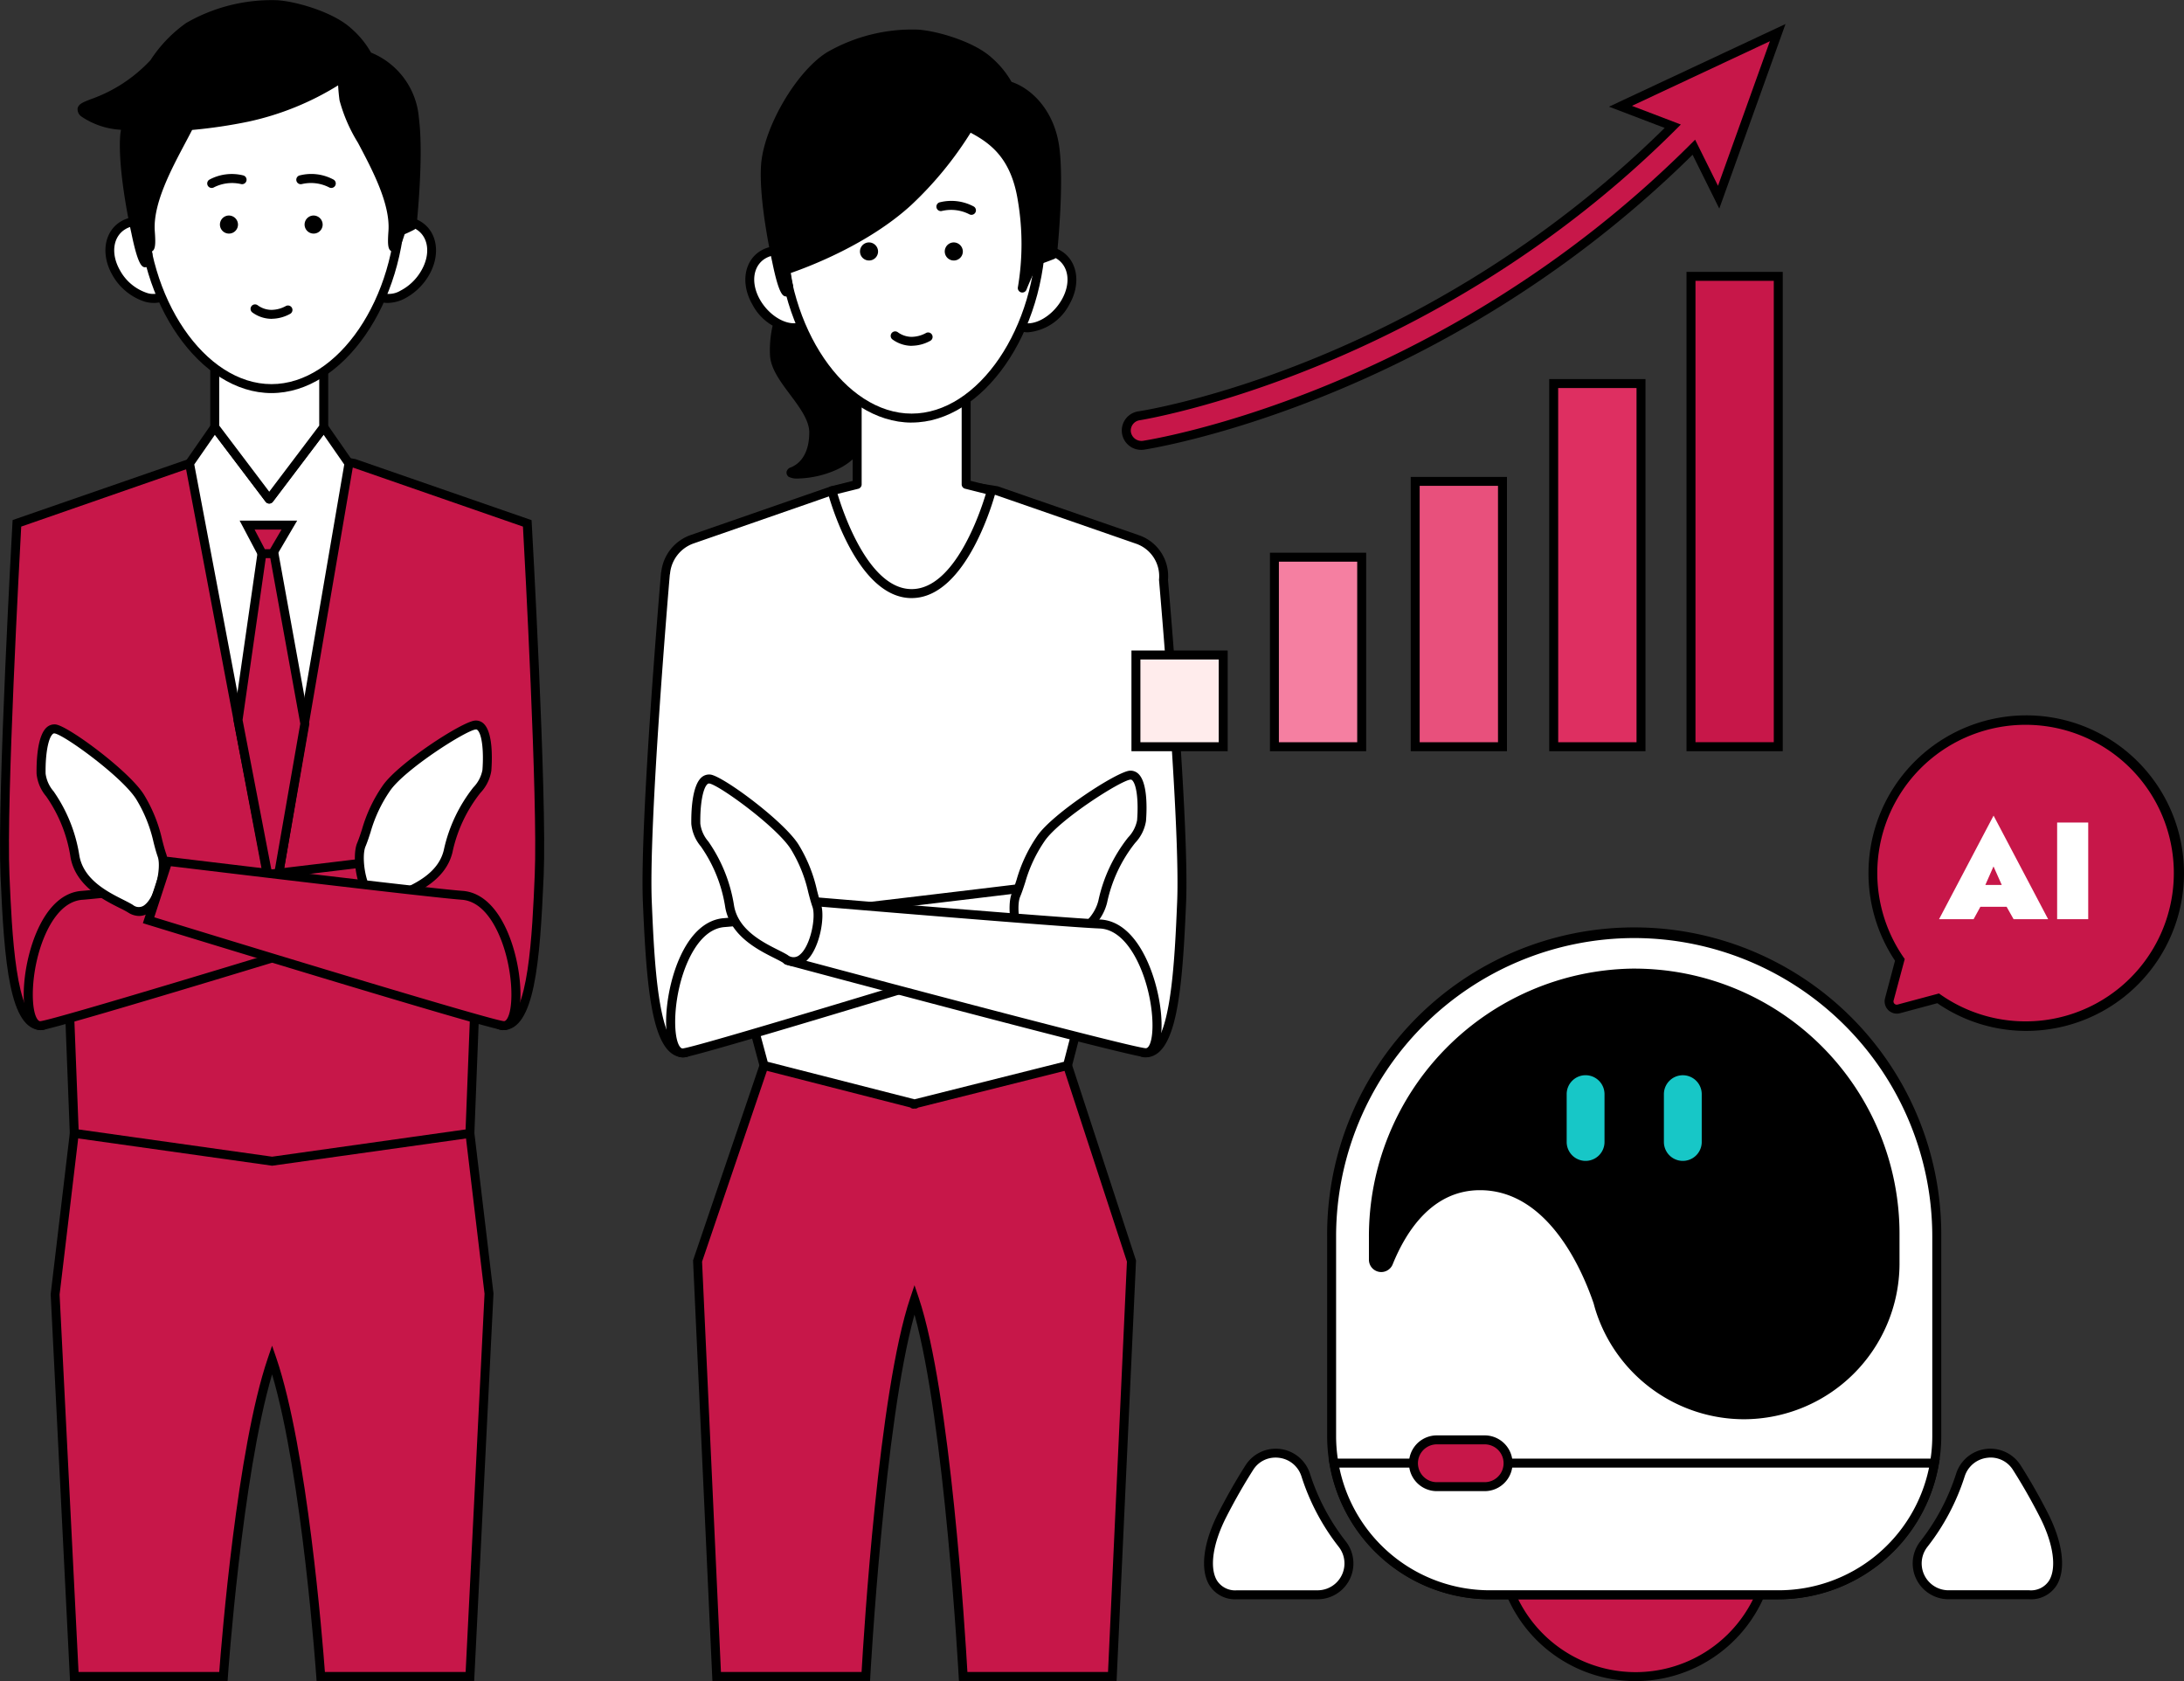
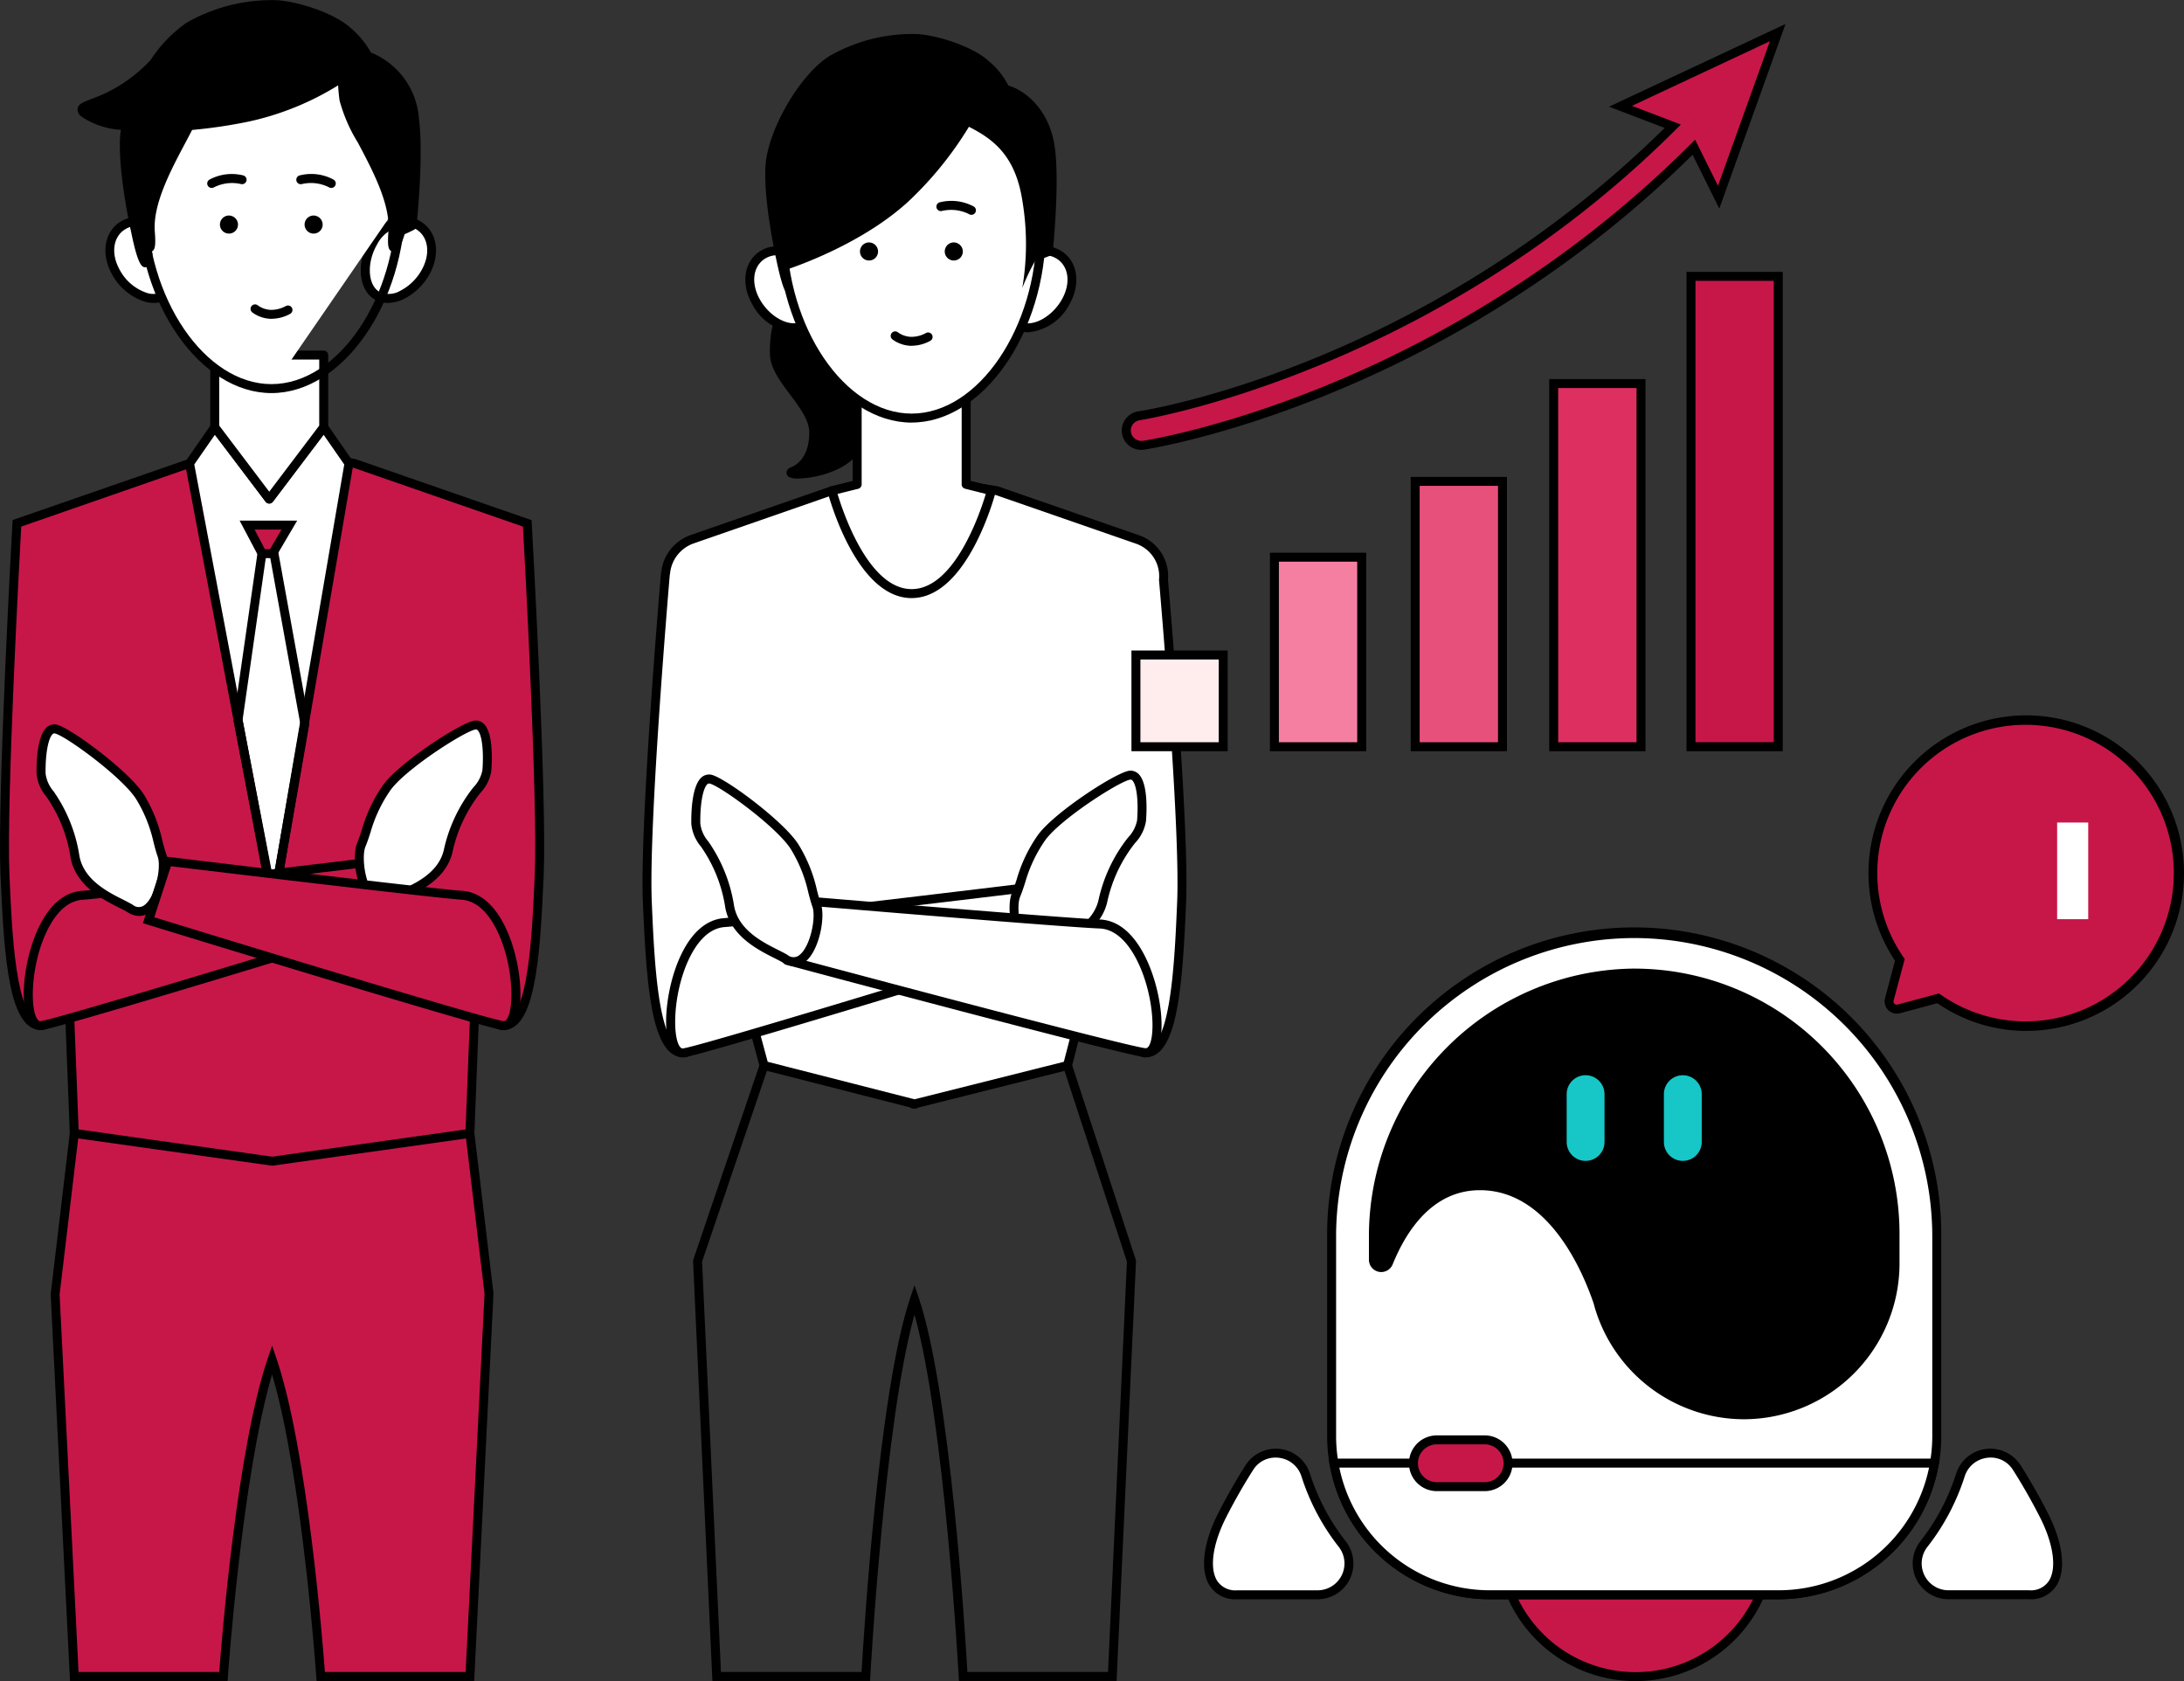
<svg xmlns="http://www.w3.org/2000/svg" width="233.873" height="180" viewBox="0 0 233.873 180">
  <rect x="0" y="0" width="233.873" height="180" fill="#333333" stroke="none" />
  <defs>
    <clipPath id="a">
      <rect width="233.873" height="180" fill="none" />
    </clipPath>
  </defs>
  <g transform="translate(0 0)" clip-path="url(#a)">
    <path d="M46.877,53.358,35.206,48.649l-9.512,3.64-9.512-3.64L4.511,53.358l-2.048,17.2,2.048,40.952H20.481s1.606-23.365,5.213-33.934c3.608,10.569,5.213,33.934,5.213,33.934H46.877l2.048-40.952Z" transform="translate(3.442 67.995)" fill="#c71749" />
    <path d="M47.615,112.286H30.738l-.031-.446c-.014-.223-1.5-21.442-4.733-32.378-3.23,10.936-4.719,32.155-4.733,32.378l-.031.446H4.335L2.263,70.881,4.349,53.318l12.108-4.884,9.516,3.64,9.516-3.64L47.6,53.318,49.682,70.8Zm-15.983-.959H46.7l2.024-40.494L46.716,54,35.48,49.463,25.974,53.1l-9.507-3.637L5.234,54,3.22,70.915l2.028,40.413H20.315c.247-3.294,1.894-23.91,5.205-33.608l.453-1.328.456,1.328c3.309,9.7,4.956,30.314,5.2,33.608" transform="translate(3.163 67.694)" />
    <path d="M56.184,27.907,37.7,21.491l-8.54-1.364-.3,34.785-.3-34.785-8.543,1.364L1.532,27.907S-.111,57,.251,65.553s.911,16.129,3.882,16.129c.976,0,1.976-1.781,2.923-4.4l.619,15.942L28.858,96.2l21.183-2.983L50.66,77.28c.947,2.621,1.949,4.4,2.923,4.4,2.973,0,3.517-7.579,3.882-16.129s-1.28-37.646-1.28-37.646" transform="translate(0.278 28.131)" fill="#c71749" />
    <path d="M29.139,97.015,7.49,93.968,6.944,79.838c-.851,1.8-1.671,2.652-2.53,2.652C1.028,82.49.453,75.3.053,65.9c-.362-8.481,1.266-37.4,1.28-37.7l.019-.319L20.14,21.367l8.821-1.475.177.029.177-.029v.058l8.737,1.4,18.87,6.541.019.319c.017.293,1.642,29.216,1.28,37.7-.4,9.394-.973,16.587-4.359,16.587-.858,0-1.681-.854-2.53-2.652l-.549,14.129ZM8.418,93.129l20.721,2.918,20.718-2.918.7-18,.834,2.311c1.369,3.791,2.237,4.086,2.472,4.086,2.736,0,3.136-9.43,3.4-15.669C57.6,57.912,56.18,31.784,56,28.581L37.821,22.27l-7.91-1.254-.293,34.227h-.961l-.293-34.227-7.991,1.276-18.1,6.289C2.1,31.784.674,57.912,1.012,65.86c.264,6.239.667,15.669,3.4,15.669.233,0,1.1-.295,2.472-4.086l.834-2.311Z" transform="translate(0 27.802)" />
    <path d="M22.837,19.074,17,26.784,11.17,19.074l-2.7,3.891,8.96,47.366,8.114-47.366Z" transform="translate(11.831 26.658)" fill="#fff" />
    <path d="M17.7,71.089a.476.476,0,0,1-.47-.391L8.274,23.333a.473.473,0,0,1,.077-.362l2.7-3.891a.484.484,0,0,1,.386-.206h.01a.479.479,0,0,1,.381.189l5.452,7.207,5.45-7.207a.48.48,0,0,1,.384-.189h.01a.479.479,0,0,1,.384.206l2.7,3.891a.469.469,0,0,1,.079.355L18.176,70.691a.478.478,0,0,1-.468.4ZM9.252,23.352,17.68,67.905l7.632-44.549L23.1,20.17l-5.436,7.183a.5.5,0,0,1-.765,0L11.463,20.17Z" transform="translate(11.552 26.378)" />
    <path d="M5.6,15.391c-1.208-2.088-.772-4.222.772-5.117s3.611-.206,4.819,1.882,1.1,4.786-.446,5.68S6.81,17.48,5.6,15.391" transform="translate(6.854 13.826)" fill="#fff" />
    <path d="M9.879,18.888a3.657,3.657,0,0,1-.928-.127A6.135,6.135,0,0,1,5.46,15.91c-1.29-2.23-.885-4.711.945-5.771s4.184-.173,5.474,2.055a6.474,6.474,0,0,1,.873,3.563,3.284,3.284,0,0,1-1.491,2.772,2.7,2.7,0,0,1-1.381.36m-1.8-8.243a2.375,2.375,0,0,0-1.2.324c-1.379.8-1.628,2.676-.595,4.46v0a5.138,5.138,0,0,0,2.908,2.4,2.086,2.086,0,0,0,1.58-.134,2.366,2.366,0,0,0,1.017-2.007,5.467,5.467,0,0,0-.746-3.014,3.628,3.628,0,0,0-2.968-2.033" transform="translate(6.581 13.547)" />
    <path d="M22.724,15.391c1.208-2.088.774-4.222-.77-5.117s-3.611-.206-4.819,1.882-1.1,4.786.444,5.68,3.937-.357,5.145-2.446" transform="translate(22.803 13.826)" fill="#fff" />
    <path d="M19.005,18.888a2.707,2.707,0,0,1-1.383-.36c-1.738-1-2.021-3.906-.619-6.332,1.29-2.23,3.642-3.119,5.474-2.057s2.237,3.541.947,5.771a6.493,6.493,0,0,1-2.652,2.532,4.054,4.054,0,0,1-1.767.446m1.8-8.243a3.628,3.628,0,0,0-2.968,2.033c-1.1,1.909-.976,4.3.271,5.021a2.4,2.4,0,0,0,2.247-.117,5.473,5.473,0,0,0,2.242-2.153h0c1.033-1.784.782-3.659-.6-4.46a2.375,2.375,0,0,0-1.2-.324" transform="translate(22.517 13.547)" />
    <path d="M36.879,13.556A11.139,11.139,0,0,0,34.6,20.9c.175,2.623,4.2,5.424,4.2,8.222s-1.4,3.848-2.275,4.2,1.9.568,4.548-.64c3.966-1.808,4.023-6.356,4.2-8.282S42.3,12.681,39.852,12.331s-2.973,1.225-2.973,1.225" transform="translate(48.334 17.163)" />
    <path d="M37.429,34.353a2,2,0,0,1-1.038-.189.588.588,0,0,1-.223-.5.642.642,0,0,1,.46-.5c.738-.3,1.976-1.18,1.976-3.757,0-1.295-1.048-2.7-2.06-4.052s-2.045-2.736-2.139-4.136a11.572,11.572,0,0,1,2.331-7.62c.165-.374.959-1.81,3.465-1.463,2.906.417,6.011,10.626,5.834,12.59L46,25.179c-.165,2.088-.511,6.428-4.443,8.219a10.75,10.75,0,0,1-4.126.954M39.46,13.037c-1.482,0-1.834.911-1.849.954a.564.564,0,0,1-.07.129,10.594,10.594,0,0,0-2.179,7.03c.074,1.12.983,2.335,1.949,3.625,1.105,1.484,2.249,3.014,2.249,4.627a5.054,5.054,0,0,1-1.477,3.954,10.146,10.146,0,0,0,3.074-.83c3.421-1.561,3.721-5.373,3.882-7.423l.041-.468c.175-1.949-3.038-11.269-5.016-11.552a4.02,4.02,0,0,0-.6-.048m-2.3.8h0Z" transform="translate(48.055 16.883)" />
    <path d="M34.181,16.707c-1.208-2.091-.774-4.229.772-5.124s3.616-.2,4.824,1.887,1.1,4.791-.446,5.685-3.942-.357-5.15-2.448" transform="translate(46.801 15.654)" fill="#fff" />
    <path d="M38.458,20.2a5.543,5.543,0,0,1-4.416-2.978h0c-1.29-2.235-.885-4.719.947-5.778s4.189-.173,5.481,2.057c1.405,2.431,1.122,5.335-.621,6.342a2.724,2.724,0,0,1-1.388.357m-3.587-3.46c1.105,1.911,3.249,2.992,4.5,2.273s1.376-3.119.271-5.028c-1.036-1.791-2.784-2.5-4.17-1.712s-1.633,2.678-.6,4.467" transform="translate(46.525 15.376)" />
    <path d="M51.326,16.707c1.208-2.091.774-4.229-.772-5.124s-3.616-.2-4.824,1.887-1.1,4.791.446,5.685,3.942-.357,5.15-2.448" transform="translate(62.767 15.654)" fill="#fff" />
    <path d="M47.61,20.205a2.735,2.735,0,0,1-1.391-.36c-1.741-1.007-2.026-3.908-.621-6.339,1.3-2.232,3.654-3.119,5.481-2.06s2.239,3.544.947,5.781a5.549,5.549,0,0,1-4.417,2.978M49.4,11.953a3.639,3.639,0,0,0-2.976,2.036c-1.1,1.911-.973,4.306.273,5.03s3.39-.364,4.5-2.275c1.036-1.789.784-3.666-.6-4.467a2.381,2.381,0,0,0-1.2-.324m2.208,5.033h0Z" transform="translate(62.482 15.376)" />
-     <path d="M14.413,25.386l-.659-1.412-.506,1.412L10.632,43.6l3.788,19.675L17.784,43.98Z" transform="translate(14.86 33.507)" fill="#c71749" />
    <path d="M14.726,66.664l-4.3-22.322.012-.079,2.616-18.208.923-2.606,1.189,2.587,3.386,18.678-.014.084ZM11.4,44.317,14.68,61.35l2.9-16.633L14.236,26.27l-.139-.3-.115.316Z" transform="translate(14.576 32.772)" />
    <path d="M13.766,26.508l1.8-3.057H11.037l1.611,3.057Z" transform="translate(15.426 32.776)" fill="#c71749" />
    <path d="M14.5,27.266H12.822L10.7,23.25H16.86Zm-1.1-.959h.554l1.232-2.1H12.3Z" transform="translate(14.962 32.495)" />
    <path d="M9.594,23.57l5.834,7.711,5.834-7.711V15.857H9.592v7.718Z" transform="translate(13.406 22.162)" fill="#fff" />
    <path d="M15.706,32.038a.479.479,0,0,1-.381-.189L9.537,24.2a.48.48,0,0,1-.146-.345V16.139a.48.48,0,0,1,.48-.482H21.54a.482.482,0,0,1,.482.482v7.708a.486.486,0,0,1-.1.29L16.09,31.848a.48.48,0,0,1-.384.189M10.35,23.682l5.356,7.083,5.354-7.078V16.618H10.35Z" transform="translate(13.125 21.883)" />
    <path d="M2.649,56.05C4.869,55.76,40.6,44.772,40.6,44.772l-2.06-6.306S10.887,41.82,7.015,42.106C1.254,42.53-.14,56.415,2.649,56.05" transform="translate(1.763 53.762)" fill="#c71749" />
    <path d="M2.828,56.841a1.314,1.314,0,0,1-1.067-.585c-1.208-1.64-.8-6.706.818-10.221,1.17-2.546,2.791-3.966,4.685-4.1,3.815-.283,31.23-3.6,31.505-3.637l.391-.048,2.335,7.143-.465.146c-1.46.448-35.8,11-38.037,11.293a1.311,1.311,0,0,1-.165.012M38.493,39.295c-3.386.408-27.573,3.328-31.16,3.592-1.925.144-3.175,2.009-3.884,3.549C1.809,50,1.72,54.585,2.533,55.688c.156.213.278.206.338.192,1.7-.225,24.941-7.287,37.411-11.12Z" transform="translate(1.481 53.456)" />
    <path d="M19.277,51.11c1.307-.724,5.428-1.8,6.27-5.2,1.518-6.131,4-6.709,4.155-8.665s.043-4.98-1.228-4.87-7.908,4.433-9.524,6.752c-1.8,2.585-2,4.428-2.693,6.071s.309,7.409,3.019,5.908" transform="translate(22.428 45.252)" fill="#fff" />
    <path d="M18.7,52.115a1.9,1.9,0,0,1-1.29-.523c-1.455-1.307-1.887-4.932-1.314-6.3.194-.465.35-.945.516-1.455a15.87,15.87,0,0,1,2.227-4.7c1.666-2.4,8.471-6.836,9.876-6.956a1.2,1.2,0,0,1,.954.355c.99.983.885,3.846.794,5.03a4.416,4.416,0,0,1-1.165,2.352,15.381,15.381,0,0,0-3,6.392c-.741,2.99-3.755,4.287-5.555,5.061-.384.168-.712.307-.947.436a2.258,2.258,0,0,1-1.091.307m10.121-18.98h-.024c-1.045.091-7.572,4.253-9.171,6.548a15.1,15.1,0,0,0-2.1,4.452c-.173.537-.338,1.043-.542,1.532-.451,1.074-.046,4.21,1.069,5.21a.979.979,0,0,0,1.276.091c.254-.141.614-.3,1.033-.477,1.743-.75,4.378-1.885,5-4.412a16.429,16.429,0,0,1,3.172-6.742,3.643,3.643,0,0,0,.971-1.849c.158-2.057-.053-3.815-.513-4.273a.229.229,0,0,0-.173-.082" transform="translate(22.15 44.971)" />
    <path d="M11.415,51.806c-1.261-.8-5.311-2.12-5.949-5.56-1.148-6.212-3.6-6.936-3.63-8.9s.254-4.973,1.518-4.788,7.629,4.9,9.1,7.31c1.645,2.688,1.734,4.539,2.326,6.222s-.75,7.378-3.366,5.716" transform="translate(2.563 45.493)" fill="#fff" />
    <path d="M12.617,52.862a2.217,2.217,0,0,1-1.18-.372A10.207,10.207,0,0,0,10.516,52c-1.75-.882-4.68-2.359-5.241-5.388a15.4,15.4,0,0,0-2.616-6.562,4.392,4.392,0,0,1-1.024-2.414c-.019-1.189.046-4.054,1.093-4.978a1.232,1.232,0,0,1,.976-.3c1.393.206,7.919,5.045,9.442,7.536a15.891,15.891,0,0,1,1.942,4.831c.134.515.259,1.007.427,1.482.492,1.4-.158,4.99-1.688,6.208a1.931,1.931,0,0,1-1.211.446m-.664-1.182a.982.982,0,0,0,1.278-.017c1.17-.93,1.767-4.038,1.381-5.136-.177-.5-.312-1.014-.451-1.563A15.13,15.13,0,0,0,12.329,40.4c-1.46-2.386-7.728-6.936-8.763-7.085a.219.219,0,0,0-.2.067c-.487.429-.8,2.17-.765,4.237a3.632,3.632,0,0,0,.858,1.9,16.441,16.441,0,0,1,2.765,6.92c.472,2.561,3.033,3.851,4.728,4.7C11.356,51.347,11.706,51.524,11.953,51.68Z" transform="translate(2.282 45.214)" />
    <path d="M44.59,56.05C42.37,55.76,6.635,44.772,6.635,44.772l2.06-6.306s27.657,3.354,31.529,3.64c5.762.424,7.155,14.309,4.366,13.945" transform="translate(9.274 53.762)" fill="#c71749" />
    <path d="M45.051,56.841a1.348,1.348,0,0,1-.168-.012C42.65,56.536,8.309,45.984,6.849,45.536l-.468-.146,2.335-7.143.391.048c.278.034,27.691,3.354,31.508,3.637,1.894.137,3.513,1.556,4.685,4.1,1.618,3.515,2.024,8.581.815,10.221a1.31,1.31,0,0,1-1.065.585m-.043-.961c.06.012.18.022.336-.192.813-1.1.726-5.69-.916-9.253-.707-1.542-1.956-3.4-3.882-3.549-3.587-.264-27.777-3.184-31.16-3.592L7.6,44.759c12.47,3.834,35.706,10.895,37.411,11.12" transform="translate(8.919 53.456)" />
-     <path d="M34.076,19.071c0-10.36-6.208-17.364-13.868-17.364s-13.866,7-13.866,17.364S12.55,39.226,20.208,39.226s13.868-9.794,13.868-20.155" transform="translate(8.864 2.386)" fill="#fff" />
+     <path d="M34.076,19.071c0-10.36-6.208-17.364-13.868-17.364s-13.866,7-13.866,17.364S12.55,39.226,20.208,39.226" transform="translate(8.864 2.386)" fill="#fff" />
    <path d="M20.489,39.982c-7.644,0-14.348-9.641-14.348-20.632,0-10.173,6.169-17.843,14.348-17.843S34.836,9.177,34.836,19.35c0,10.991-6.7,20.632-14.348,20.632m0-37.516C12.732,2.466,7.1,9.568,7.1,19.35c0,10.48,6.253,19.673,13.386,19.673S33.875,29.831,33.875,19.35c0-9.782-5.63-16.884-13.386-16.884" transform="translate(8.583 2.106)" />
    <path d="M39.266,12.451c-.525-4.076-3.155-6.181-5-6.706a8.113,8.113,0,0,0-2.105-2.63C30.455,1.536,26.642.352,24.537.22a17.882,17.882,0,0,0-9.468,2.366A13.7,13.7,0,0,0,11.41,6.428l-.058.053C6.8,11.3,2.591,10.686,3.905,11.825A8.758,8.758,0,0,0,8.4,13.2a9.61,9.61,0,0,0-.173,1.093C7.967,18.1,9.413,24.549,9.413,24.549s1.108,5.419,1.309,2.376c-.094-.427-.141-.87-.216-1.307.352.88.626,1.06.472-1.089-.259-3.63,2.546-8.152,4.17-11.348a52.764,52.764,0,0,0,6.282-.918A29.767,29.767,0,0,0,31.555,7.989a15.847,15.847,0,0,0,.161,2.417c.35,2.678,5.591,9.2,5.241,14.1-.209,2.913.369,1.527.87-.067.547-.211,1.175-.542,1.175-.542s.789-7.366.264-11.442" transform="translate(5.117 0.281)" />
    <path d="M10.709,28.618c-.348,0-.784-.257-1.484-3.692-.06-.257-1.458-6.546-1.194-10.387.017-.206.048-.422.086-.643A8.3,8.3,0,0,1,3.871,12.47a.959.959,0,0,1-.4-.842c.086-.492.571-.679,1.451-1.019a15.935,15.935,0,0,0,6.363-4.177A14.633,14.633,0,0,1,15.1,2.46,18.324,18.324,0,0,1,24.848.024C26.886.148,30.881,1.3,32.77,3.042a9.784,9.784,0,0,1,2.124,2.589,8.257,8.257,0,0,1,5.129,7.04c.527,4.086-.23,11.25-.261,11.552a.478.478,0,0,1-.254.374c-.024.012-.511.269-1.012.477-.475,1.494-.753,1.983-1.261,1.877-.53-.1-.585-.664-.475-2.206.209-2.913-1.722-6.548-3.27-9.468a17.01,17.01,0,0,1-1.968-4.532c-.077-.585-.127-1.122-.151-1.606a30.407,30.407,0,0,1-9.562,3.875,53.366,53.366,0,0,1-6.073.9c-.223.429-.463.885-.712,1.355-1.558,2.932-3.5,6.579-3.285,9.5.1,1.357.065,1.952-.3,2.148l.036.18a.5.5,0,0,1,.012.134c-.038.563-.091,1.333-.686,1.374-.029,0-.06,0-.089,0M4.559,11.794A8.721,8.721,0,0,0,8.734,13a.479.479,0,0,1,.336.192.49.49,0,0,1,.086.376,8.675,8.675,0,0,0-.165,1.038c-.257,3.7,1.158,10.053,1.172,10.116.062.3.132.626.206.937a.481.481,0,0,1,.288-.225.494.494,0,0,1,.156-.017c0-.161-.017-.35-.034-.573-.225-3.2,1.781-6.984,3.4-10.025.293-.551.573-1.081.825-1.578a.479.479,0,0,1,.386-.259,52.75,52.75,0,0,0,6.224-.909,29.44,29.44,0,0,0,9.958-4.206.479.479,0,0,1,.746.412,15.308,15.308,0,0,0,.158,2.34,16.864,16.864,0,0,0,1.863,4.206c1.539,2.9,3.443,6.483,3.4,9.583a.463.463,0,0,1,.2-.146c.321-.125.674-.293.9-.4a62.844,62.844,0,0,0,.237-11.07C38.544,8.715,35.9,6.91,34.418,6.485a.481.481,0,0,1-.316-.293,7.981,7.981,0,0,0-1.98-2.446C30.457,2.213,26.728,1.1,24.789.978a17.358,17.358,0,0,0-9.183,2.3,13.166,13.166,0,0,0-3.517,3.7.767.767,0,0,1-.122.127,17,17,0,0,1-6.7,4.4c-.249.1-.525.2-.707.29M39.285,24.173h0Z" transform="translate(4.837 0)" />
-     <path d="M70.768,50.326,63.9,45.617l-9.512,3.64-9.512-3.64-6.606,4.709L31.154,71.265,33.2,115.746H49.172s1.6-29.678,5.213-40.386c3.608,10.708,5.213,40.386,5.213,40.386H75.568l2.048-44.482Z" transform="translate(43.543 63.757)" fill="#c71749" />
    <path d="M76.307,116.539H59.425l-.026-.453c-.014-.283-1.5-27.216-4.733-38.773-3.23,11.557-4.719,38.49-4.733,38.773l-.024.453H33.025L30.953,71.511l7.2-21.169.125-.091,6.812-4.86.24.094,9.341,3.575,9.576-3.666,7.212,4.944,6.927,21.176,0,.086Zm-15.976-.959h15.06l2.024-43.935-6.771-20.7L64.115,46.47l-9.449,3.616-9.442-3.613-6.27,4.469L31.919,71.648,33.94,115.58H49c.225-3.911,1.825-30.009,5.213-40.058l.453-1.35.456,1.35c3.386,10.049,4.987,36.147,5.21,40.058" transform="translate(43.262 63.441)" />
    <path d="M84.207,32.245a4.154,4.154,0,0,0-2.767-4.309L66.38,22.709l-8.54-1.364-.017,1.918-.58-1.918L48.7,22.709l-14.976,5.2a4.253,4.253,0,0,0-2.834,3.635h-.014s-2.3,26.679-1.94,35.229S29.844,82.9,32.815,82.9c1.757,0,3.6-5.745,5.057-11.852l3.553,13.2,16,4.086v.06l.12-.031.117.031v-.06l16.266-4.086,3.357-12.909c1.448,6,3.256,11.559,4.985,11.559,2.971,0,3.515-7.579,3.879-16.127.324-7.61-1.53-29.753-1.94-34.526" transform="translate(40.388 29.833)" fill="#fff" />
    <path d="M57.7,89.156a.487.487,0,0,1-.295-.1l-.034-.029L41.587,84.994a.474.474,0,0,1-.345-.338l-3.071-11.41c-2.376,9.291-4.023,10.415-5.076,10.415-3.383,0-3.959-7.188-4.359-16.587-.362-8.483,1.918-35.025,1.942-35.291a.446.446,0,0,1,.029-.127,4.747,4.747,0,0,1,3.141-3.918l14.976-5.2,8.622-1.388a.464.464,0,0,1,.376.1.459.459,0,0,1,.374-.1l8.54,1.367,15.139,5.246a4.635,4.635,0,0,1,3.093,4.764c.388,4.524,2.263,26.9,1.937,34.546-.4,9.4-.976,16.587-4.359,16.587-1.038,0-2.659-1.091-4.994-10.1L74.668,84.653A.48.48,0,0,1,74.32,85L58.213,89.041a.483.483,0,0,1-.391.1l0,0a.492.492,0,0,1-.117.014M42.1,84.136l15.724,4.016h0l0,0,15.988-4.014L77.1,71.5a.48.48,0,0,1,.463-.357h0a.482.482,0,0,1,.46.367C80.535,81.891,82.12,82.7,82.547,82.7c2.733,0,3.136-9.428,3.4-15.669.324-7.61-1.558-30.043-1.94-34.462a.491.491,0,0,1,0-.084,3.681,3.681,0,0,0-2.448-3.817L66.5,23.443l-7.91-1.256-.012,1.362a.482.482,0,0,1-.41.472.5.5,0,0,1-.527-.338l-.46-1.52-8.128,1.3-14.9,5.177a3.8,3.8,0,0,0-2.51,3.23.576.576,0,0,1-.026.115c-.165,1.942-2.275,26.916-1.928,35.047.264,6.241.667,15.669,3.4,15.669.434,0,2.043-.825,4.592-11.485a.479.479,0,0,1,.458-.367.538.538,0,0,1,.47.355Z" transform="translate(40.108 29.552)" />
    <path d="M31.34,57.268C33.56,56.978,69.3,45.99,69.3,45.99l-2.06-6.306s-27.657,3.354-31.529,3.64c-5.762.424-7.155,14.309-4.366,13.945" transform="translate(41.863 55.465)" fill="#fff" />
    <path d="M31.517,58.031a1.317,1.317,0,0,1-1.067-.583c-1.206-1.638-.8-6.7.815-10.216,1.17-2.549,2.791-3.971,4.687-4.11,3.817-.283,31.23-3.6,31.505-3.635a.49.49,0,0,1,.513.326l2.062,6.306a.48.48,0,0,1-.314.609c-1.46.448-35.8,11-38.037,11.291a1.312,1.312,0,0,1-.165.012M67.182,40.487c-3.385.408-27.573,3.328-31.16,3.589-1.928.144-3.177,2.012-3.887,3.553-1.638,3.565-1.724,8.147-.914,9.25.158.213.283.2.338.189,1.7-.221,24.941-7.284,37.411-11.118Z" transform="translate(41.58 55.187)" />
    <path d="M48.518,53.349c1.307-.724,5.428-1.8,6.27-5.2,1.518-6.131,4-6.709,4.155-8.665s.043-4.98-1.228-4.87-7.908,4.433-9.524,6.752c-1.8,2.585-2,4.428-2.693,6.071s.309,7.409,3.019,5.908" transform="translate(63.297 48.381)" fill="#fff" />
    <path d="M47.939,54.353a1.9,1.9,0,0,1-1.292-.525c-1.455-1.307-1.887-4.932-1.312-6.3.194-.463.348-.942.513-1.453a15.9,15.9,0,0,1,2.227-4.7c1.666-2.4,8.471-6.836,9.876-6.956a1.223,1.223,0,0,1,.954.355c.993.985.885,3.846.794,5.03a4.4,4.4,0,0,1-1.165,2.35,15.4,15.4,0,0,0-3,6.392c-.741,2.992-3.755,4.289-5.555,5.064-.384.168-.712.307-.947.436a2.249,2.249,0,0,1-1.089.307m.856-.726h0Zm9.262-18.253h-.024c-1.045.091-7.574,4.253-9.171,6.548a15.146,15.146,0,0,0-2.1,4.452c-.173.537-.338,1.043-.542,1.532-.453,1.072-.046,4.208,1.067,5.208a.987.987,0,0,0,1.276.094c.257-.141.614-.3,1.036-.477,1.741-.75,4.376-1.885,5-4.414a16.445,16.445,0,0,1,3.172-6.74,3.652,3.652,0,0,0,.971-1.849c.161-2.057-.05-3.812-.513-4.273a.229.229,0,0,0-.173-.082" transform="translate(63.02 48.101)" />
    <path d="M73.5,56.486C71.272,56.277,35.156,46.6,35.156,46.6l1.832-6.375s27.76,2.34,31.64,2.484C74.4,42.922,76.3,56.747,73.5,56.486" transform="translate(49.136 56.221)" fill="#fff" />
    <path d="M73.853,57.248a1.023,1.023,0,0,1-.12,0c-2.244-.209-36.946-9.5-38.423-9.9a.481.481,0,0,1-.336-.6L36.8,40.371a.493.493,0,0,1,.5-.343c.278.024,27.794,2.338,31.618,2.482,1.9.07,3.568,1.429,4.831,3.93,1.748,3.455,2.338,8.5,1.189,10.185a1.3,1.3,0,0,1-1.091.623m-.031-.959c.06,0,.18.014.331-.2.77-1.134.518-5.714-1.254-9.217-.765-1.513-2.081-3.328-4.011-3.4-3.594-.134-27.873-2.167-31.27-2.453l-1.585,5.529c12.6,3.374,36.082,9.586,37.79,9.744" transform="translate(48.857 55.943)" />
    <path d="M40.656,54.045c-1.261-.8-5.311-2.12-5.949-5.56-1.148-6.212-3.6-6.936-3.63-8.9s.254-4.973,1.518-4.788,7.629,4.9,9.1,7.31c1.645,2.688,1.734,4.539,2.326,6.222s-.75,7.378-3.366,5.716" transform="translate(43.432 48.623)" fill="#fff" />
    <path d="M41.86,55.1a2.188,2.188,0,0,1-1.18-.374c-.228-.144-.547-.3-.923-.492-1.75-.882-4.683-2.357-5.239-5.385a15.4,15.4,0,0,0-2.618-6.56,4.4,4.4,0,0,1-1.024-2.417c-.017-1.189.048-4.054,1.093-4.978a1.229,1.229,0,0,1,.973-.3c1.4.206,7.922,5.045,9.442,7.533a15.878,15.878,0,0,1,1.945,4.834c.134.518.261,1.007.424,1.482.494,1.4-.156,4.99-1.686,6.208a1.925,1.925,0,0,1-1.208.446M32.766,35.546a.241.241,0,0,0-.163.072c-.487.429-.8,2.172-.762,4.237a3.605,3.605,0,0,0,.858,1.9,16.447,16.447,0,0,1,2.762,6.922c.475,2.558,3.033,3.848,4.728,4.7.412.206.76.384,1.007.539a.979.979,0,0,0,1.276-.014c1.175-.928,1.769-4.038,1.381-5.136-.175-.5-.309-1.017-.451-1.563a15.117,15.117,0,0,0-1.834-4.57c-1.455-2.386-7.725-6.934-8.759-7.083l-.043,0" transform="translate(43.152 48.343)" />
    <path d="M51.528,28V17.075H39.856V28l-2.7.676s2.882,11.017,8.536,11.017S54.23,28.677,54.23,28.677Z" transform="translate(51.932 23.865)" fill="#fff" />
    <path d="M45.971,40.454c-5.953,0-8.876-10.909-9-11.375a.463.463,0,0,1,.053-.364.48.48,0,0,1,.295-.223l2.335-.585V17.357a.481.481,0,0,1,.48-.482H51.807a.481.481,0,0,1,.48.482V27.9l2.34.59a.486.486,0,0,1,.295.223.473.473,0,0,1,.05.364c-.12.465-3.045,11.375-9,11.375M38.035,29.3c.616,2.055,3.354,10.192,7.936,10.192s7.322-8.14,7.941-10.192l-2.223-.559a.482.482,0,0,1-.362-.468V17.836H40.617V28.281a.484.484,0,0,1-.364.468Z" transform="translate(51.653 23.585)" />
    <path d="M62.694,20.39C62.694,10.018,56.477,3,48.809,3S34.924,10.018,34.924,20.39s6.217,20.179,13.885,20.179S62.694,30.763,62.694,20.39" transform="translate(48.812 4.2)" fill="#fff" />
    <path d="M49.088,41.328c-7.651,0-14.364-9.653-14.364-20.658C34.724,10.485,40.9,2.8,49.088,2.8s14.364,7.68,14.364,17.865c0,11.005-6.713,20.658-14.364,20.658m0-37.564c-7.768,0-13.405,7.109-13.405,16.906,0,10.495,6.263,19.7,13.405,19.7s13.4-9.2,13.4-19.7c0-9.8-5.637-16.906-13.4-16.906" transform="translate(48.533 3.92)" />
    <path d="M65.194,13.742c-.525-4.069-3.151-6.172-4.99-6.7A8.075,8.075,0,0,0,58.1,4.42C56.4,2.845,52.59,1.663,50.49,1.533a17.84,17.84,0,0,0-9.452,2.362c-3.153,1.971-6.565,7.879-6.829,11.686s1.182,10.24,1.182,10.24,1.029,5.049,1.285,2.695c-.132-.566-.209-1.153-.307-1.734,1.235-.405,8.212-2.827,13.086-7.279a38.12,38.12,0,0,0,6.534-8.044c2.635,1.34,4.963,3.1,5.714,7.869a28.066,28.066,0,0,1,0,9.389A21.882,21.882,0,0,1,63.6,24.951c-.024.247-.043.494-.072.741.743-.264,1.407-.527,1.407-.527s.789-7.354.264-11.422" transform="translate(47.769 2.116)" />
-     <path d="M36.691,29.906c-.345,0-.779-.216-1.489-3.707-.06-.257-1.455-6.536-1.192-10.37.281-4.035,3.774-10.008,7.052-12.058A18.28,18.28,0,0,1,50.8,1.336c2.038.129,6.028,1.278,7.91,3.016a9.85,9.85,0,0,1,2.12,2.58c2.227.743,4.623,3.163,5.121,7.032.525,4.078-.23,11.233-.261,11.533a.483.483,0,0,1-.3.4s-.674.269-1.427.532a.471.471,0,0,1-.276.014,30.058,30.058,0,0,0-1.256,2.738.48.48,0,0,1-.916-.278,27.8,27.8,0,0,0,0-9.212c-.7-4.491-2.848-6.138-5.066-7.315a38.523,38.523,0,0,1-6.383,7.768c-4.563,4.167-10.89,6.567-12.873,7.253l.012.07c.065.412.129.825.223,1.228a.451.451,0,0,1,.01.161c-.036.336-.11,1.029-.667,1.053l-.074,0M50.12,2.276a17.452,17.452,0,0,0-8.55,2.311c-3.014,1.882-6.347,7.591-6.6,11.31-.254,3.692,1.158,10.039,1.172,10.1.05.242.1.494.161.741a.512.512,0,0,1,.2-.129c1.319-.429,8.133-2.81,12.914-7.176a37.892,37.892,0,0,0,6.45-7.941.471.471,0,0,1,.626-.177c2.458,1.252,5.15,3.023,5.97,8.222a31.742,31.742,0,0,1,.348,6.519,8.182,8.182,0,0,1,.688-1.115.48.48,0,0,1,.858.321c.158-.06.3-.113.41-.156A62.133,62.133,0,0,0,65,14.086c-.525-4.071-3.167-5.872-4.644-6.3a.482.482,0,0,1-.316-.293,8.054,8.054,0,0,0-1.978-2.443c-1.657-1.53-5.38-2.637-7.32-2.762-.189-.012-.4-.017-.619-.017M65.211,25.447h0Z" transform="translate(47.489 1.834)" />
    <path d="M43.514,15.123a3.709,3.709,0,0,1-1.76.465l-.022,0A2.992,2.992,0,0,1,39.977,15" transform="translate(55.875 20.962)" fill="#fff" />
    <path d="M42.037,16.348a3.539,3.539,0,0,1-2.084-.7.481.481,0,0,1,.607-.746,2.533,2.533,0,0,0,1.451.484,3.268,3.268,0,0,0,1.532-.4.478.478,0,1,1,.5.815,4.178,4.178,0,0,1-2.007.539" transform="translate(55.595 20.681)" />
    <path d="M40.344,11.816a.968.968,0,1,1-.969-.99.98.98,0,0,1,.969.99" transform="translate(53.683 15.131)" />
    <path d="M44.13,11.816a.968.968,0,1,1-.969-.99.98.98,0,0,1,.969.99" transform="translate(58.975 15.131)" />
    <path d="M45.287,9.7A4.63,4.63,0,0,0,42.031,9.3" transform="translate(58.745 12.818)" fill="#fff" />
    <path d="M45.565,10.461a.493.493,0,0,1-.249-.067,4.277,4.277,0,0,0-2.9-.35.478.478,0,1,1-.216-.93,5.086,5.086,0,0,1,3.613.46.479.479,0,0,1-.252.887" transform="translate(58.467 12.54)" />
    <path d="M38.04,9.7A4.63,4.63,0,0,1,41.3,9.3" transform="translate(53.167 12.818)" fill="#fff" />
    <path d="M38.321,10.461a.485.485,0,0,1-.412-.23.48.48,0,0,1,.161-.657,5.047,5.047,0,0,1,3.616-.46.478.478,0,0,1-.218.93,4.2,4.2,0,0,0-2.9.35.506.506,0,0,1-.249.067" transform="translate(52.888 12.539)" />
    <path d="M14.921,13.915a3.705,3.705,0,0,1-1.757.465h-.022a3.021,3.021,0,0,1-1.753-.587" transform="translate(15.918 19.278)" fill="#fff" />
    <path d="M13.446,15.14a3.514,3.514,0,0,1-2.069-.688.479.479,0,1,1,.587-.758,2.513,2.513,0,0,0,1.455.487,3.264,3.264,0,0,0,1.53-.4.483.483,0,0,1,.659.158.478.478,0,0,1-.158.657,4.174,4.174,0,0,1-2,.539" transform="translate(15.64 18.998)" />
    <path d="M11.756,10.615a.967.967,0,1,1-.966-.99.978.978,0,0,1,.966.99" transform="translate(13.729 13.452)" />
    <path d="M15.537,10.615a.967.967,0,1,1-.966-.99.978.978,0,0,1,.966.99" transform="translate(19.014 13.452)" />
    <path d="M16.692,8.5a4.628,4.628,0,0,0-3.251-.4" transform="translate(18.786 11.144)" fill="#fff" />
    <path d="M16.97,9.263a.485.485,0,0,1-.247-.067,4.269,4.269,0,0,0-2.894-.35.478.478,0,1,1-.218-.93,5.019,5.019,0,0,1,3.611.46.479.479,0,0,1-.252.887" transform="translate(18.506 10.86)" />
    <path d="M9.454,8.5a4.628,4.628,0,0,1,3.251-.4" transform="translate(13.214 11.144)" fill="#fff" />
    <path d="M9.735,9.261a.479.479,0,0,1-.252-.887,5.066,5.066,0,0,1,3.611-.46.478.478,0,1,1-.221.93,4.286,4.286,0,0,0-2.894.35.47.47,0,0,1-.245.067" transform="translate(12.935 10.863)" />
    <rect width="9.346" height="50.365" transform="translate(181.079 29.587)" fill="#c71749" />
    <path d="M85.628,63.465H75.323V12.141H85.628ZM76.284,62.5h8.385V13.1H76.284Z" transform="translate(105.276 16.969)" />
    <rect width="9.346" height="38.883" transform="translate(166.374 41.07)" fill="#de2f61" />
    <path d="M79.5,56.773H69.191V16.929H79.5Zm-9.346-.961h8.387V17.888H70.15Z" transform="translate(96.706 23.661)" />
    <rect width="9.346" height="28.412" transform="translate(151.547 51.54)" fill="#e8507c" />
    <path d="M73.311,50.668H63.006V21.3H73.311Zm-9.346-.961h8.387V22.256H63.965Z" transform="translate(88.061 29.766)" />
    <rect width="9.346" height="20.294" transform="translate(136.468 59.659)" fill="#f57fa1" />
    <path d="M67.023,45.937H56.718V24.682H67.023Zm-9.346-.961h8.387V25.641H57.677Z" transform="translate(79.273 34.497)" />
    <rect width="9.346" height="9.823" transform="translate(121.641 70.129)" fill="#ffecec" />
    <path d="M60.838,39.832H50.533V29.05H60.838Zm-9.346-.961h8.387V30.009H51.492Z" transform="translate(70.628 40.602)" />
    <path d="M120.056,1.456,103.222,9.344l5.6,2.136C82.636,37.627,52,42.437,51.665,42.485a1.593,1.593,0,0,0,.228,3.17,1.931,1.931,0,0,0,.233-.017c.345-.05,31.978-4.978,58.954-31.911l2.657,5.349Z" transform="translate(70.306 2.035)" fill="#c71749" />
    <path d="M52.171,46.671a2.073,2.073,0,0,1-.3-4.124c.3-.043,30.206-4.568,56.362-30.347l-5.961-2.275,18.9-8.852-7.09,19.764-2.86-5.764C84.1,41.852,52.788,46.6,52.473,46.649a2.753,2.753,0,0,1-.3.022M104.728,9.835l5.236,2-.525.525C83.3,38.461,52.318,43.453,52.011,43.5a1.116,1.116,0,0,0-.937,1.261,1.15,1.15,0,0,0,1.276.942c.3-.046,31.666-4.812,58.673-31.776l.47-.47,2.45,4.937L119.5,2.916Z" transform="translate(70.028 1.498)" />
    <path d="M96.023,77.279A14.512,14.512,0,1,1,81.512,62.768,14.51,14.51,0,0,1,96.023,77.279" transform="translate(93.642 87.728)" fill="#c71749" />
    <path d="M81.791,92.551a14.991,14.991,0,1,1,14.99-14.99,15.007,15.007,0,0,1-14.99,14.99m0-29.024A14.032,14.032,0,1,0,95.822,77.561,14.049,14.049,0,0,0,81.791,63.527" transform="translate(93.361 87.449)" />
    <path d="M107.294,112.486H76.458A16.986,16.986,0,0,1,59.473,95.5V74.094a32.4,32.4,0,1,1,64.807,0V95.5a16.986,16.986,0,0,1-16.985,16.985" transform="translate(83.123 58.268)" fill="#fff" />
    <path d="M107.572,113.246H76.735A17.482,17.482,0,0,1,59.273,95.781V74.373a32.882,32.882,0,1,1,65.763,0V95.781a17.483,17.483,0,0,1-17.465,17.465M92.155,42.45A31.96,31.96,0,0,0,60.232,74.373V95.781a16.523,16.523,0,0,0,16.5,16.506h30.836a16.524,16.524,0,0,0,16.506-16.506V74.373A31.96,31.96,0,0,0,92.155,42.45" transform="translate(82.844 57.99)" />
    <path d="M64.39,67.249a3.364,3.364,0,0,0-6.042-.806c-1.254,1.968-2.251,3.812-2.9,5.083-2.362,4.635-1.923,8.531,1.573,8.531h8.636A3.355,3.355,0,0,0,68.3,74.634a23.638,23.638,0,0,1-3.911-7.385" transform="translate(75.437 90.697)" fill="#fff" />
    <path d="M65.933,80.815H57.3a3.244,3.244,0,0,1-2.947-1.491c-1.024-1.671-.671-4.563.945-7.735.621-1.22,1.633-3.1,2.923-5.124a3.842,3.842,0,0,1,6.9.916,23.193,23.193,0,0,0,3.831,7.236,3.834,3.834,0,0,1-3.021,6.2M61.426,65.647a2.8,2.8,0,0,0-2.4,1.333c-1.268,1.99-2.263,3.839-2.875,5.042-1.443,2.829-1.82,5.436-.983,6.8A2.307,2.307,0,0,0,57.3,79.856h8.634A2.876,2.876,0,0,0,68.2,75.207a24.065,24.065,0,0,1-3.99-7.536,2.876,2.876,0,0,0-2.388-2,3.192,3.192,0,0,0-.4-.026" transform="translate(75.16 90.421)" />
    <path d="M90.253,67.249a3.364,3.364,0,0,1,6.042-.806c1.254,1.968,2.251,3.812,2.9,5.083,2.362,4.635,1.923,8.531-1.573,8.531H88.985a3.355,3.355,0,0,1-2.642-5.424,23.638,23.638,0,0,0,3.911-7.385" transform="translate(119.672 90.697)" fill="#fff" />
    <path d="M97.9,80.816H89.264a3.834,3.834,0,0,1-3.021-6.2,23.118,23.118,0,0,0,3.831-7.236,3.844,3.844,0,0,1,6.9-.916c1.29,2.021,2.3,3.9,2.923,5.124,1.616,3.172,1.971,6.064.945,7.735A3.239,3.239,0,0,1,97.9,80.816m-6.91-13.144h0A24.077,24.077,0,0,1,87,75.21a2.874,2.874,0,0,0,2.266,4.647H97.9a2.307,2.307,0,0,0,2.129-1.033c.837-1.364.46-3.971-.983-6.8-.611-1.2-1.606-3.052-2.875-5.042a2.807,2.807,0,0,0-2.793-1.307,2.882,2.882,0,0,0-2.388,2" transform="translate(119.395 90.418)" />
    <path d="M117.2,71.383a27.93,27.93,0,1,0-55.858.35v2.41a.839.839,0,0,0,1.618.314c1.568-3.863,4.51-8.236,9.794-8.236,7.668,0,11.466,9.049,12.636,12.489.117.446.252.885.408,1.314a16.175,16.175,0,0,0,31.4-5.452l0-.117h0Z" transform="translate(85.731 60.735)" />
    <path d="M101.3,91.506A16.694,16.694,0,0,1,85.622,80.464c-.158-.441-.3-.894-.417-1.352C83.97,75.487,80.3,66.98,73.031,66.98c-5.064,0-7.879,4.316-9.348,7.939a1.32,1.32,0,0,1-2.544-.494V72.013A28.663,28.663,0,0,1,89.333,43.255h.216a28.41,28.41,0,0,1,28.408,28.41l0,3.27A16.693,16.693,0,0,1,101.3,91.506M73.031,66.021c7.886,0,11.782,8.962,13.089,12.816.125.463.257.887.405,1.307A15.7,15.7,0,0,0,117,74.854V71.665A27.452,27.452,0,0,0,89.549,44.212l-.209,0A27.7,27.7,0,0,0,62.1,72.013v2.412a.361.361,0,0,0,.7.134c1.58-3.894,4.639-8.538,10.238-8.538" transform="translate(85.452 60.456)" />
    <path d="M59.577,65.337a16.987,16.987,0,0,0,16.736,14.1h30.836a16.987,16.987,0,0,0,16.736-14.1Z" transform="translate(83.269 91.319)" fill="#fff" />
    <path d="M107.482,80.2H76.645A17.41,17.41,0,0,1,59.437,65.7l-.1-.561h65.447l-.1.561a17.41,17.41,0,0,1-17.208,14.5M60.487,66.1A16.453,16.453,0,0,0,76.645,79.235h30.836A16.449,16.449,0,0,0,123.637,66.1Z" transform="translate(82.936 91.04)" />
    <path d="M70.755,69.31H65.634a2.506,2.506,0,1,1,0-5.011h5.121a2.506,2.506,0,0,1,0,5.011" transform="translate(88.232 89.868)" fill="#c71749" />
    <path d="M71.035,70.07H65.913a2.985,2.985,0,1,1,0-5.97h5.121a2.985,2.985,0,1,1,0,5.97m-5.121-5.011a2.025,2.025,0,1,0,0,4.05h5.121a2.025,2.025,0,1,0,0-4.05Z" transform="translate(87.952 89.59)" />
    <path d="M69.771,55.444V50.323a2.506,2.506,0,1,1,5.011,0v5.121a2.506,2.506,0,0,1-5.011,0" transform="translate(97.517 66.832)" fill="#17c7c7" />
    <path d="M72.556,58.711a2.989,2.989,0,0,1-2.985-2.987V50.6a2.985,2.985,0,1,1,5.97,0v5.121a2.989,2.989,0,0,1-2.985,2.987m0-10.135A2.028,2.028,0,0,0,70.53,50.6v5.121a2.026,2.026,0,0,0,4.052,0V50.6a2.028,2.028,0,0,0-2.026-2.026" transform="translate(97.237 66.552)" />
    <path d="M74.113,55.444V50.323a2.506,2.506,0,0,1,5.011,0v5.121a2.506,2.506,0,0,1-5.011,0" transform="translate(103.585 66.832)" fill="#17c7c7" />
    <path d="M76.9,58.711a2.989,2.989,0,0,1-2.985-2.987V50.6a2.985,2.985,0,0,1,5.97,0v5.121A2.989,2.989,0,0,1,76.9,58.711m0-10.135A2.028,2.028,0,0,0,74.872,50.6v5.121a2.026,2.026,0,1,0,4.052,0V50.6A2.028,2.028,0,0,0,76.9,48.576" transform="translate(103.306 66.552)" />
    <path d="M100.066,32.139A16.406,16.406,0,0,0,86.543,57.856l-1.134,4.234A.829.829,0,0,0,86.425,63.1l4.215-1.129a16.41,16.41,0,1,0,9.425-29.837" transform="translate(116.906 44.919)" fill="#c71749" />
    <path d="M100.345,65.743a16.765,16.765,0,0,1-9.514-2.966l-4,1.074a1.31,1.31,0,0,1-1.6-1.6L86.3,58.226a16.893,16.893,0,1,1,14.041,7.517m-9.332-4.009.185.132a15.877,15.877,0,1,0-3.98-4l.127.182-1.192,4.445a.349.349,0,0,0,.429.429Z" transform="translate(116.627 44.638)" />
-     <path d="M91.172,44.719l.252.736L90.3,47.512H86.6l5.838-11.089,5.843,11.089h-3.7l-1.1-1.954.223-.839-1.273-2.856Zm-1.434-.875h5.471v2.338H89.738Z" transform="translate(121.043 50.907)" fill="#fff" />
    <rect width="3.328" height="10.348" transform="translate(220.288 88.071)" fill="#fff" />
  </g>
</svg>